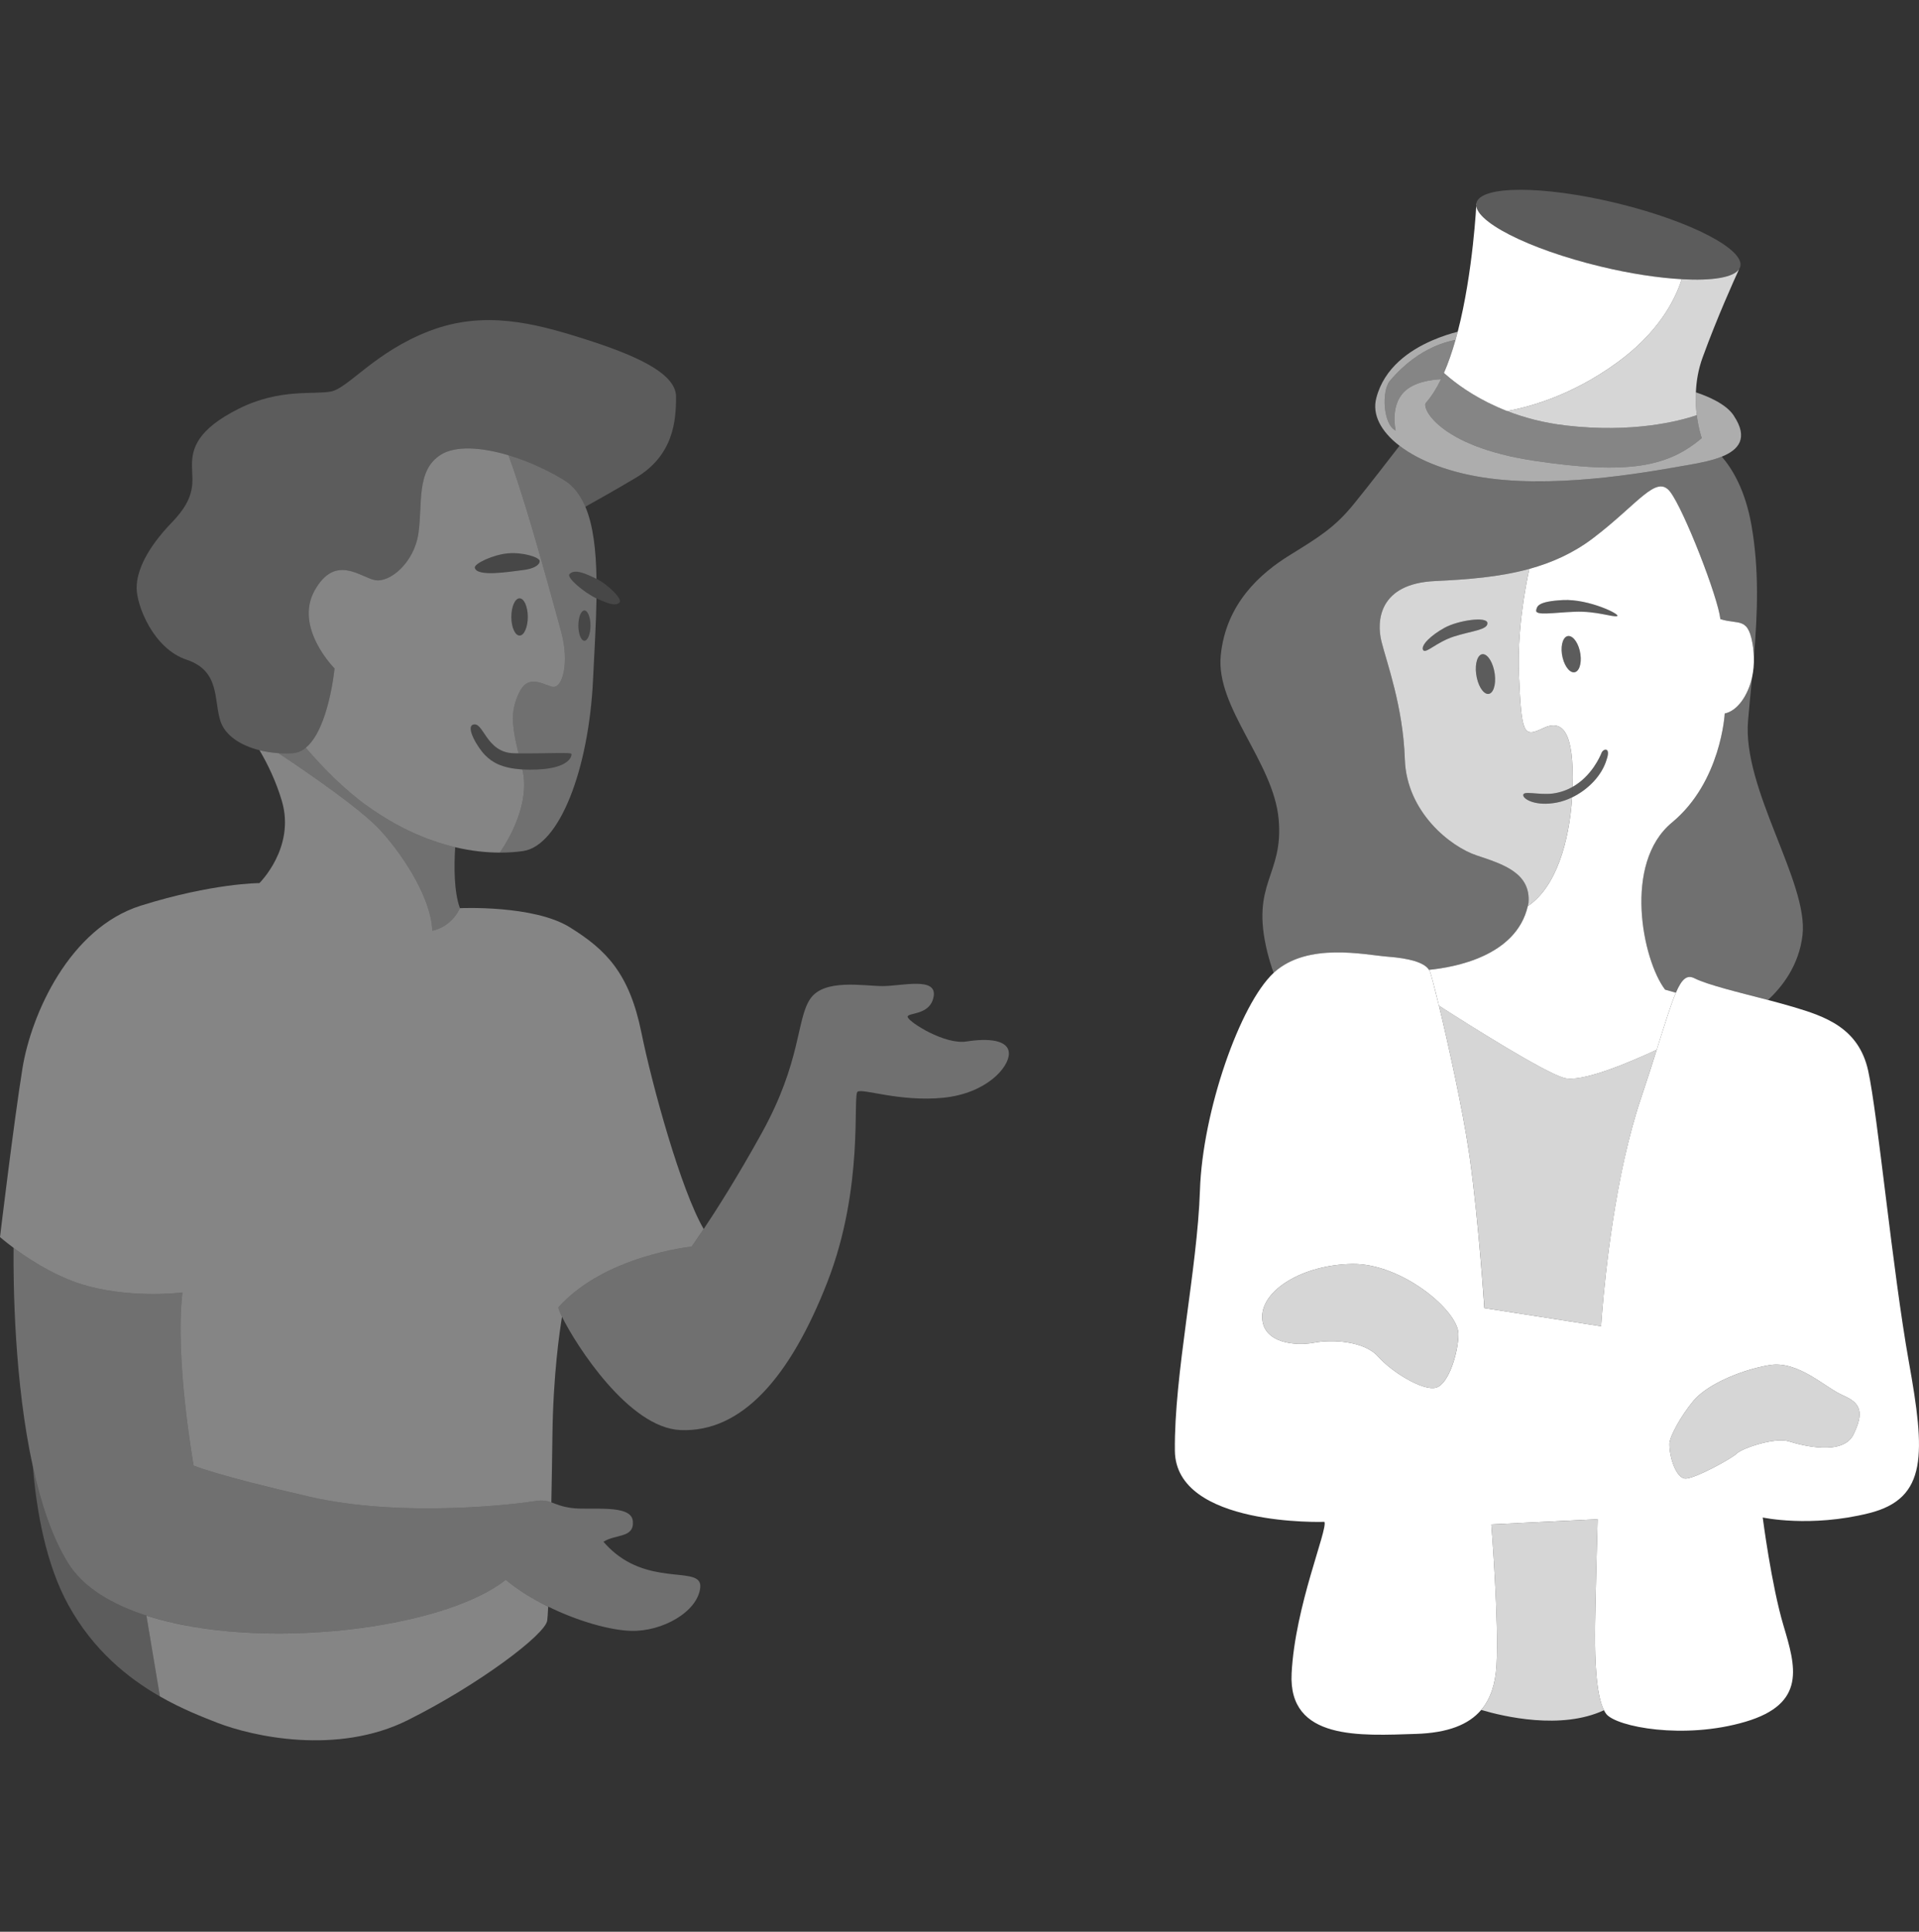
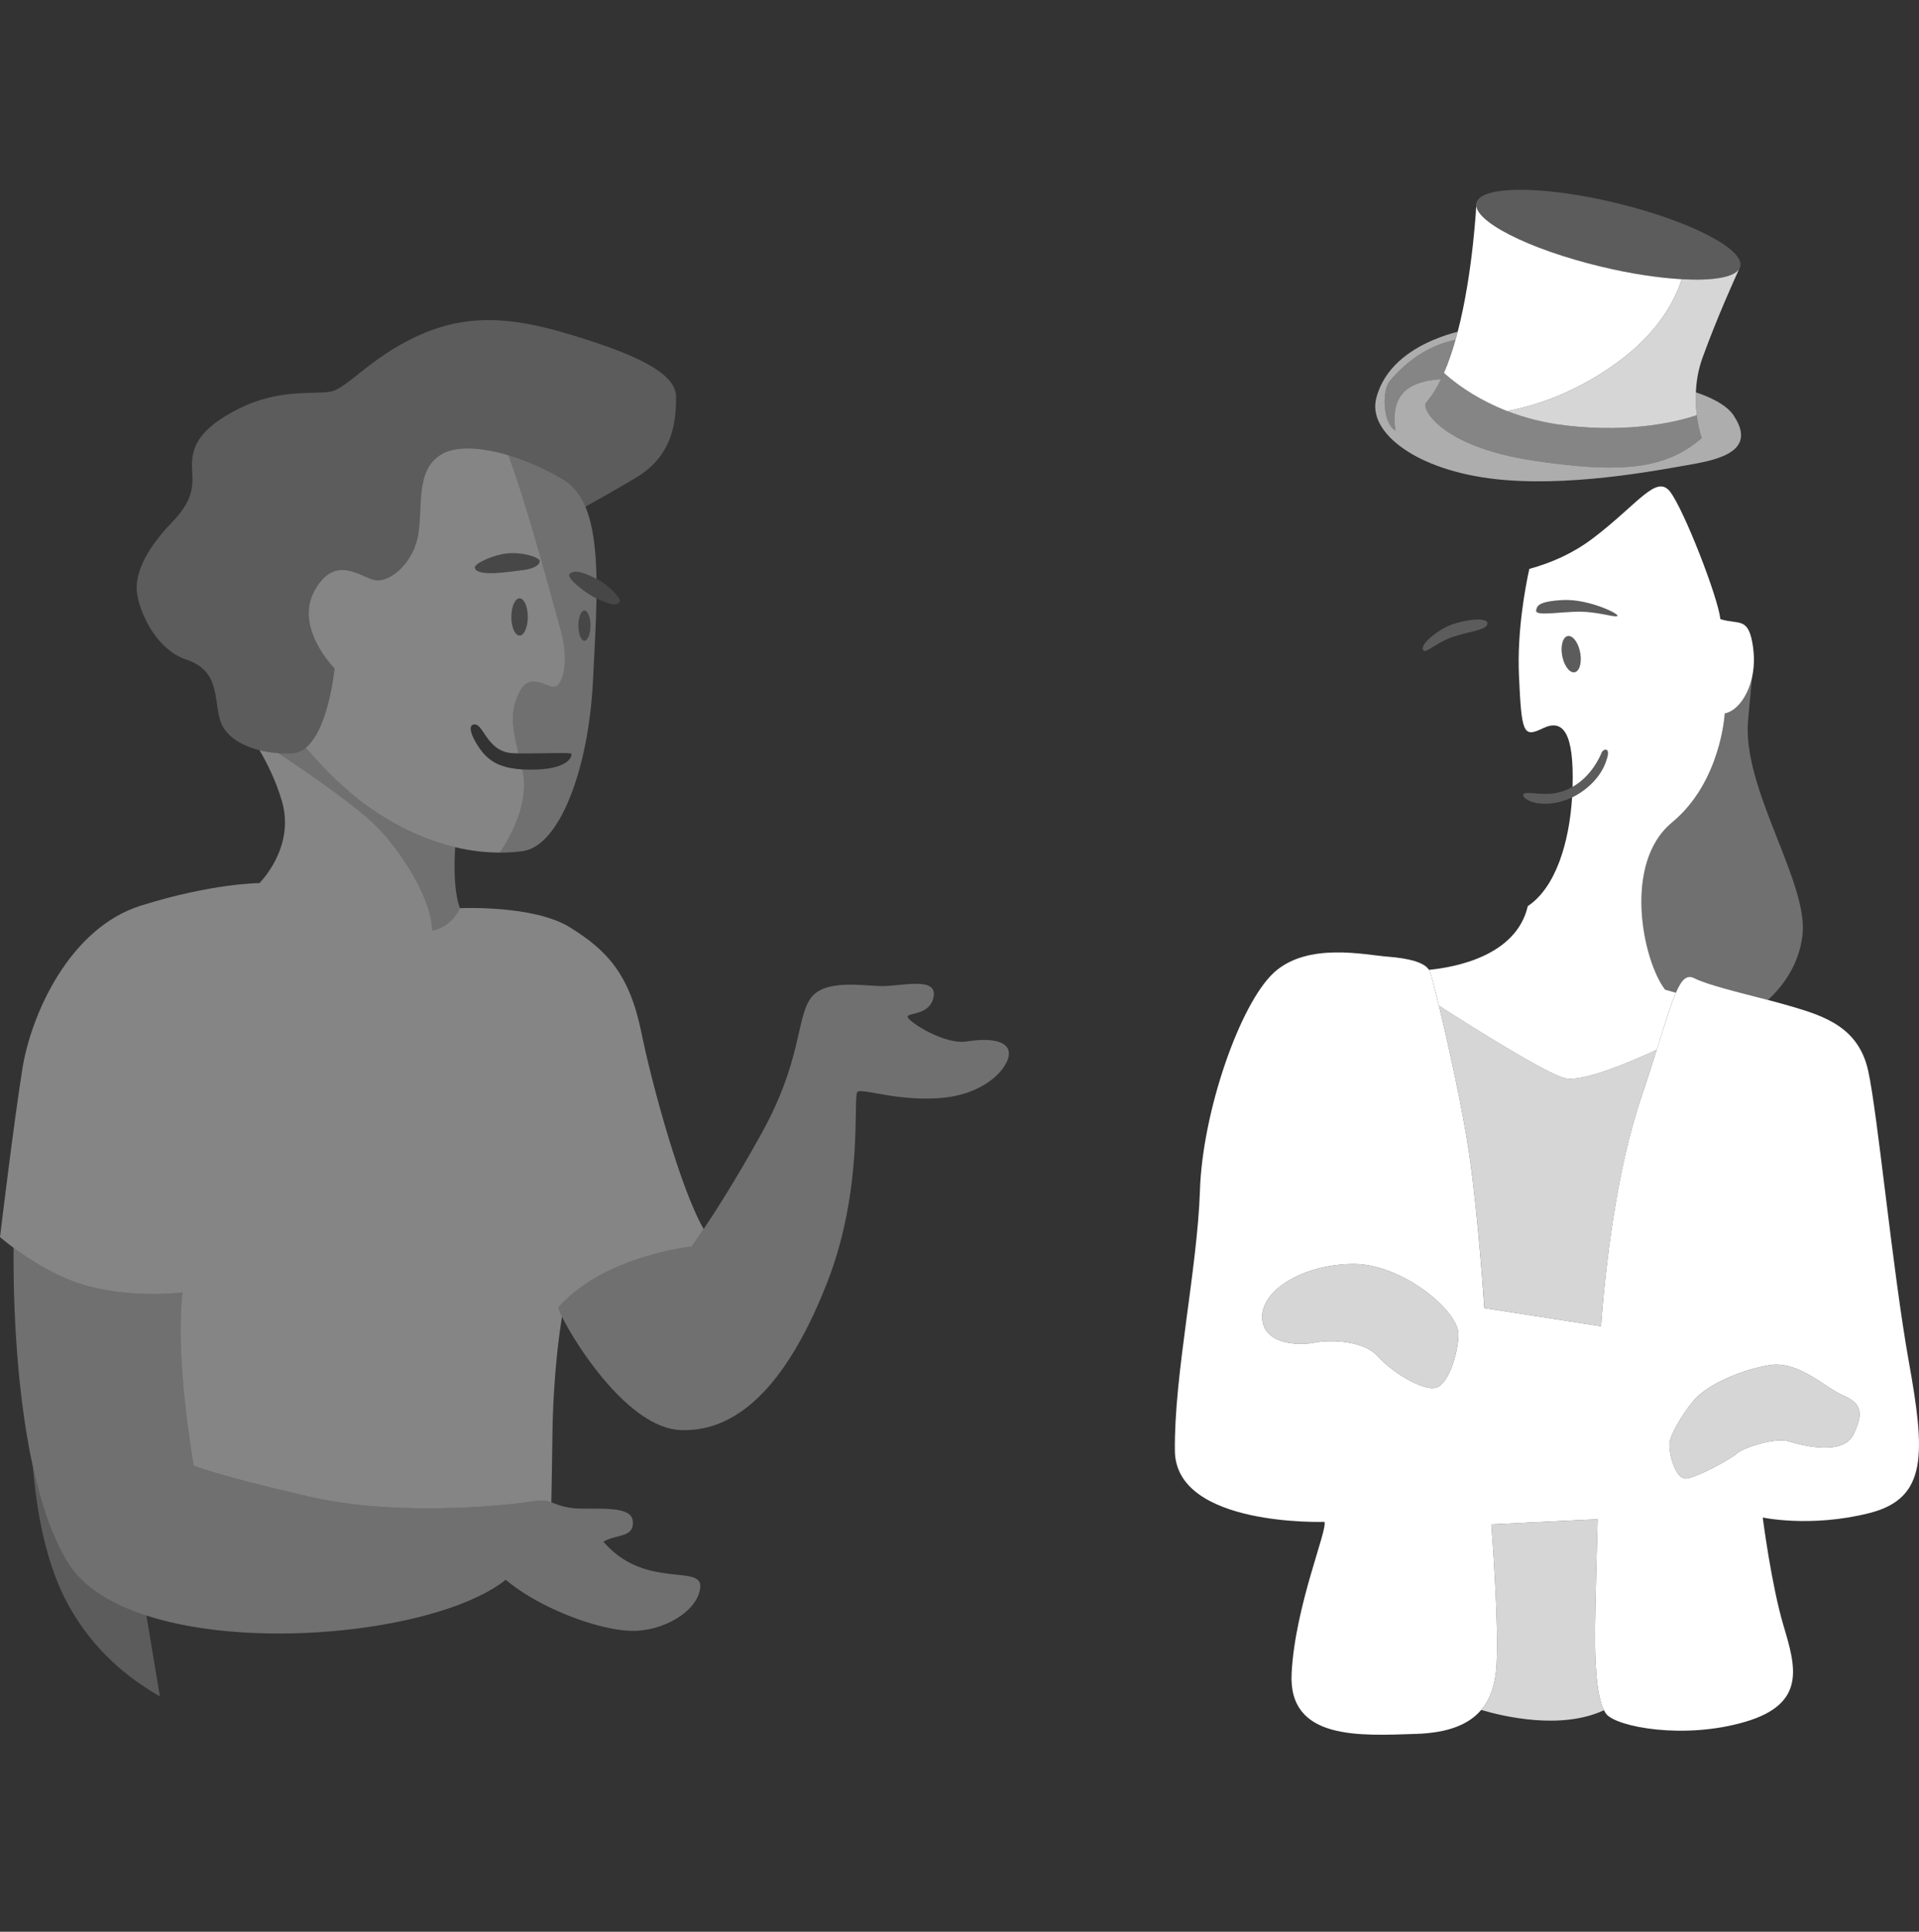
<svg xmlns="http://www.w3.org/2000/svg" fill="none" height="302" viewBox="0 0 300 302" width="300">
  <rect x="0" y="0" width="300" height="302" fill="#333333" stroke="none" />
  <g fill="#fff">
    <path d="m 227.54 53.15 c -.88 .15 -2.1 .47 -3.53 1.13 -2.01 .92 -4.41 2.51 -6.74 5.28 -1.31 1.58 -1.05 6.83 .92 7.75 0 0 -.92 -3.81 1.31 -6.04 1.56 -1.57 4.28 -1.9 5.77 -1.96 .16 -.33 .31 -.66 .46 -1 .69 -1.58 1.29 -3.33 1.81 -5.16 z" opacity=".4" />
    <path d="m 225.73 58.31 c .26 .22 .55 .47 .87 .74 1.85 1.53 4.85 3.59 9 5.21 3.99 -.73 10.36 -2.62 17.13 -7.52 6.43 -4.65 9.08 -9.66 10.18 -13.09 -3.61 -.2 -8 -.85 -12.67 -1.98 -11.39 -2.74 -20.09 -7.19 -19.43 -9.94 0 0 -.5 10.79 -2.92 20.13 -.12 .44 -.23 .86 -.35 1.29 -.52 1.83 -1.12 3.58 -1.81 5.16 z" />
    <path d="m 269.63 111.54 s -.54 10.69 -8.25 17.05 c -7.7 6.36 -4.59 21.51 -1.08 26.11 l 1.69 .5 c .94 -2.17 1.73 -2.85 2.91 -2.26 2.06 1.04 7.03 2.23 11.49 3.39 2.16 -1.99 4.85 -5.36 5.4 -10.15 .95 -8.25 -9.46 -22.87 -8.51 -33.56 .2 -2.3 .42 -4.55 .63 -6.76 -.67 3.05 -2.41 5.31 -4.28 5.68 z" opacity=".3" />
    <path d="m 263.94 72.69 c 1.71 -.3 3.65 -.66 5.23 -1.3 2.63 -1.06 4.21 -2.88 1.89 -6.38 -.02 -.02 -.02 -.04 -.04 -.07 -.6 -.89 -1.59 -1.65 -2.82 -2.31 -.91 -.49 -1.96 -.92 -3.09 -1.3 -.05 1.32 .02 2.54 .15 3.58 .27 2.17 .78 3.58 .78 3.58 -5.25 4.46 -11.41 5.77 -26.22 3.54 -7.64 -1.15 -12.07 -3.31 -14.49 -5.24 -2.28 -1.82 -2.76 -3.44 -2.42 -3.81 .88 -.99 1.66 -2.24 2.36 -3.68 -1.49 .07 -4.21 .4 -5.77 1.97 -2.23 2.23 -1.31 6.04 -1.31 6.04 -1.97 -.92 -2.23 -6.17 -.92 -7.75 2.33 -2.77 4.73 -4.36 6.74 -5.28 1.43 -.66 2.65 -.98 3.53 -1.13 .12 -.43 .23 -.86 .35 -1.29 -1.1 .28 -2.51 .72 -4.01 1.37 -3.52 1.53 -7.48 4.25 -8.71 8.96 -.7 2.56 .66 5.24 3.62 7.5 3.1 2.38 7.97 4.29 14.08 5.1 11.93 1.57 26.48 -1.32 31.07 -2.1 z" opacity=".6" />
    <path d="m 244.8 66.52 c -3.53 -.41 -6.59 -1.25 -9.2 -2.26 -4.14 -1.62 -7.14 -3.68 -9 -5.21 -.32 -.27 -.61 -.52 -.87 -.74 -.15 .34 -.3 .67 -.46 .99 -.7 1.44 -1.48 2.69 -2.36 3.68 -.34 .37 .15 1.99 2.42 3.81 2.42 1.93 6.85 4.09 14.49 5.24 14.81 2.23 20.97 .92 26.22 -3.54 0 0 -.51 -1.41 -.78 -3.58 -2.79 .94 -10 2.82 -20.46 1.61 z" opacity=".4" />
    <path d="m 262.91 43.65 c -1.1 3.43 -3.75 8.44 -10.18 13.09 -6.77 4.9 -13.14 6.79 -17.13 7.52 2.61 1.01 5.67 1.85 9.2 2.26 10.46 1.21 17.67 -.67 20.46 -1.61 -.13 -1.04 -.2 -2.25 -.14 -3.58 .07 -1.69 .36 -3.55 1.05 -5.44 2.25 -6.2 4.98 -12.24 5.71 -13.82 -.87 1.32 -4.24 1.85 -8.97 1.58 z" opacity=".8" />
    <path d="m 253.2 31.87 c -.19 -.05 -.38 -.1 -.57 -.14 -11.39 -2.75 -21.16 -2.74 -21.82 0 -.66 2.75 8.04 7.2 19.43 9.94 4.67 1.13 9.06 1.78 12.67 1.98 4.73 .27 8.1 -.26 8.97 -1.58 .08 -.13 .15 -.26 .19 -.41 .64 -2.7 -7.76 -7.04 -18.87 -9.79 z" opacity=".2" />
    <path d="m 211.38 197.6 c -7.71 .13 -14.06 4.05 -14.06 8.25 0 4.19 5.27 4.6 8.11 4.06 s 7.84 -.27 10 2.16 c 2.16 2.44 7.03 5.42 9.06 4.87 2.02 -.54 3.51 -5.65 3.51 -8.39 0 -3.65 -8.92 -11.09 -16.62 -10.95 z" opacity=".8" />
    <path d="m 288.14 218.16 c -2.84 -1.22 -7.03 -5.55 -11.62 -4.73 -4.6 .81 -9.73 3.11 -11.76 5.54 -2.03 2.44 -3.78 5.69 -3.78 6.77 0 2.2 1.08 5.28 2.43 5.41 1.35 .14 7.3 -3.11 8.11 -3.92 s 5.95 -2.57 8.11 -1.9 c 2.16 .68 8.51 2.3 10.13 -1.08 1.63 -3.38 1.22 -4.87 -1.62 -6.09 z" opacity=".8" />
    <path d="m 244.49 168.5 c -3.19 -.92 -14.39 -7.98 -19.54 -11.29 1.47 6.09 3.66 16 4.67 22.8 .06 .38 .12 .77 .17 1.17 1.39 9.93 2.27 23.32 2.27 23.32 l 18.24 2.84 s .78 -13.29 3.67 -26.23 c .71 -3.21 1.55 -6.4 2.55 -9.36 .98 -2.91 1.79 -5.45 2.48 -7.65 -4.88 2.28 -11.89 5.17 -14.51 4.4 z" opacity=".8" />
    <path d="m 274.09 101.39 c -.68 -5.14 -2.16 -3.65 -5.14 -4.6 -.4 -3.52 -5.68 -17.05 -7.84 -19.89 s -5 1.89 -12.16 7.31 c -3.06 2.3 -6.38 3.77 -9.87 4.73 -.68 3.1 -1.92 9.87 -1.62 16.65 .41 9.2 .68 9.74 3.78 8.25 3.09 -1.48 4.85 .66 4.6 9.18 3.01 -1.7 4.32 -4.8 4.53 -5.32 .27 -.68 1.48 -.95 .81 1.01 -.76 2.6 -2.98 4.77 -5.41 5.95 -.45 7 -2.52 14.05 -6.93 17 -1.8 7.83 -11.45 9.57 -15.45 9.96 .05 .08 .12 .16 .15 .24 .17 .44 .71 2.47 1.41 5.36 5.14 3.3 16.34 10.36 19.54 11.29 2.62 .76 9.63 -2.13 14.51 -4.4 1.31 -4.15 2.2 -7.07 2.99 -8.91 l -1.69 -.49 c -3.51 -4.61 -6.62 -19.76 1.08 -26.12 s 8.25 -17.05 8.25 -17.05 c 1.87 -.37 3.6 -2.63 4.28 -5.68 .21 -.98 .31 -2.04 .28 -3.14 -.02 -.44 -.05 -.88 -.11 -1.33 z m -28.06 3.72 c -.8 0 -1.62 -1.27 -1.85 -2.84 -.22 -1.57 .25 -2.84 1.04 -2.84 .8 0 1.63 1.27 1.85 2.84 s -.24 2.84 -1.04 2.84 z m 6.77 -8.79 c -.68 .2 -3.24 -.82 -6.62 -.68 -3.38 .13 -6.25 .67 -6.02 -.27 .14 -.54 .14 -1.35 4.19 -1.56 4.06 -.2 9.13 2.3 8.45 2.51 z" />
-     <path d="m 216.92 149.56 c 3.29 .25 5.72 .87 6.47 2.06 4 -.39 13.65 -2.13 15.45 -9.96 .03 -.16 .08 -.32 .11 -.49 .4 -4.73 -4.06 -6.09 -8.11 -7.44 s -10.95 -6.77 -11.22 -15.02 -2.84 -15.15 -3.65 -18.4 -.4 -9.07 8.38 -9.47 c 5.04 -.24 10.03 -.61 14.73 -1.9 3.49 -.96 6.81 -2.43 9.87 -4.73 7.16 -5.42 10 -10.15 12.16 -7.31 s 7.44 16.37 7.84 19.89 c 2.98 .95 4.46 -.54 5.14 4.6 .06 .45 .08 .89 .1 1.33 .58 -6.94 .83 -13.62 -.37 -20.54 -.96 -5.53 -2.99 -8.87 -4.65 -10.79 -1.57 .64 -3.52 1 -5.23 1.3 -4.59 .79 -19.14 3.67 -31.07 2.1 -6.11 -.81 -10.97 -2.72 -14.08 -5.1 -1.45 1.88 -4.85 6.29 -7.14 9.1 -2.97 3.66 -5.41 5.15 -10 7.99 -4.6 2.84 -10 7.57 -10.81 15.69 s 8.24 16.65 9.05 25.58 -4.46 9.88 -1.76 20.83 c .29 1.16 .62 2.22 .98 3.22 .04 -.03 .07 -.07 .11 -.1 5.27 -4.74 14.19 -2.71 17.7 -2.44 z" opacity=".3" />
-     <path d="m 245.77 124.66 c -.8 .38 -1.63 .67 -2.43 .82 -3.24 .6 -5.07 -.49 -5.2 -1.09 -.21 -.88 2.3 -.06 4.59 -.33 1.2 -.16 2.23 -.54 3.11 -1.04 .25 -8.52 -1.51 -10.66 -4.59 -9.18 -3.11 1.49 -3.38 .95 -3.79 -8.25 -.3 -6.78 .94 -13.55 1.62 -16.65 -4.7 1.29 -9.69 1.66 -14.73 1.9 -8.78 .4 -9.19 6.22 -8.38 9.47 s 3.38 10.15 3.65 18.4 c .27 8.26 7.16 13.67 11.22 15.02 4.05 1.35 8.51 2.71 8.11 7.44 -.03 .17 -.08 .33 -.11 .49 4.41 -2.95 6.48 -10 6.93 -17 z m -23.31 -23.07 c -.34 -.74 1.28 -2.3 3.38 -3.45 2.09 -1.15 6.62 -1.82 6.69 -.74 s -2.43 1.22 -5.2 2.1 c -2.78 .88 -4.53 2.85 -4.87 2.09 z m 10.17 6.9 c -.8 0 -1.63 -1.39 -1.86 -3.11 -.22 -1.72 .25 -3.11 1.05 -3.11 s 1.63 1.39 1.86 3.11 c .22 1.72 -.25 3.11 -1.05 3.11 z" opacity=".8" />
    <path d="m 245.77 124.66 c 2.43 -1.18 4.65 -3.35 5.41 -5.95 .68 -1.96 -.54 -1.69 -.81 -1.01 -.21 .52 -1.52 3.62 -4.53 5.32 v .16 c -.01 .49 -.04 .98 -.07 1.48 z" opacity=".2" />
    <path d="m 238.14 124.39 c .13 .6 1.96 1.69 5.2 1.09 .8 -.16 1.63 -.44 2.43 -.82 .03 -.5 .05 -.99 .07 -1.48 0 -.06 0 -.11 0 -.16 -.88 .5 -1.91 .88 -3.11 1.04 -2.3 .27 -4.8 -.55 -4.59 .33 z" opacity=".2" />
    <path d="m 232.53 97.4 c -.07 -1.08 -4.6 -.41 -6.69 .74 -2.1 1.15 -3.72 2.71 -3.38 3.45 .34 .76 2.09 -1.21 4.87 -2.09 2.77 -.88 5.27 -1.02 5.2 -2.1 z" opacity=".2" />
    <path d="m 244.35 93.81 c -4.05 .21 -4.05 1.02 -4.19 1.56 -.23 .94 2.64 .4 6.02 .27 3.38 -.14 5.94 .88 6.62 .68 .68 -.21 -4.39 -2.71 -8.45 -2.51 z" opacity=".2" />
-     <path d="m 231.82 102.27 c -.8 0 -1.27 1.39 -1.05 3.11 .23 1.72 1.06 3.12 1.86 3.12 s 1.27 -1.4 1.05 -3.12 c -.23 -1.71 -1.06 -3.11 -1.86 -3.11 z" opacity=".2" />
    <path d="m 245.22 99.43 c -.79 0 -1.26 1.27 -1.04 2.84 .23 1.57 1.05 2.84 1.85 2.84 s 1.26 -1.27 1.04 -2.84 -1.05 -2.84 -1.85 -2.84 z" opacity=".2" />
    <path d="m 10.68 244.41 c -2.5 -3.99 -4.27 -9.34 -5.54 -15.07 .59 7.02 2.05 15.23 5.54 21.57 3.9 7.1 9.36 11.46 14.32 14.3 l -2.11 -12.64 c -5.49 -1.77 -9.89 -4.44 -12.21 -8.16 z" opacity=".2" />
    <path d="m 88.12 75.01 c -2.66 -1.61 -5.7 -2.96 -8.63 -3.84 .84 2.24 1.8 5.21 2.78 8.39 2.33 7.62 4.69 16.42 5.44 19.12 1.35 4.87 .27 9.2 -1.48 8.66 -1.76 -.54 -3.79 -1.89 -5.14 1.09 -1.19 2.61 -1.23 4.39 -.03 9.35 4.11 .05 8.18 -.2 8.27 .08 .11 .31 -.3 2.24 -5.37 2.44 -.85 .03 -1.6 .03 -2.29 -.01 1.23 5.24 -2.03 10.81 -3.53 13 1.32 .01 2.54 -.08 3.63 -.24 5.67 -.81 10.27 -12.71 10.94 -26.79 .21 -4.4 .48 -8.73 .54 -12.71 -2.01 -.96 -4.7 -3.26 -4.22 -3.79 .79 -.89 2.63 -.05 4.22 .74 -.07 -4.48 -.51 -8.38 -1.74 -11.28 -.78 -1.84 -1.87 -3.29 -3.39 -4.21 z m 3.24 20.43 c .52 0 .95 1.06 .95 2.36 0 1.31 -.43 2.37 -.95 2.37 s -.94 -1.06 -.94 -2.37 c 0 -1.3 .42 -2.36 .94 -2.36 z" opacity=".3" />
    <path d="m 47.8 116.9 c -.62 .5 -1.32 .82 -2.12 .86 -.73 .04 -1.44 .03 -2.14 -.01 4.27 2.83 12.92 8.75 15.93 12.06 4.05 4.46 7.97 10.95 8.11 15.69 0 0 2.83 -.4 4.32 -3.52 -.95 -2.6 -.92 -6.63 -.74 -9.53 -4.2 -1 -8.89 -2.96 -13.72 -6.43 -3.63 -2.62 -6.94 -5.97 -9.64 -9.12 z" opacity=".3" />
    <path d="m 45.68 117.76 c .79 -.04 1.5 -.36 2.12 -.86 3.62 -2.95 4.5 -12.4 4.5 -12.4 s -6.35 -6.36 -3.1 -12.18 c 3.24 -5.81 7.16 -2.02 9.46 -1.62 2.29 .41 6.08 -2.71 6.75 -7.31 .68 -4.6 -.4 -9.87 3.52 -12.31 2.31 -1.44 6.32 -1.17 10.56 .09 2.93 .88 5.97 2.23 8.63 3.83 1.52 .93 2.61 2.38 3.39 4.22 1.84 -1.02 4.59 -2.57 7.83 -4.49 5.95 -3.51 6.35 -8.93 6.35 -12.71 0 -3.79 -6.76 -6.63 -14.46 -9.07 s -15.54 -4.47 -24.06 -1.22 c -8.51 3.25 -12.7 8.93 -15.4 9.47 -2.71 .55 -7.98 -.54 -14.47 2.71 -6.48 3.25 -7.29 6.22 -7.29 8.8 0 2.57 .81 4.87 -3.11 8.93 s -5.54 7.57 -5.54 10.28 2.56 9.47 7.84 11.23 c 5.27 1.76 4.19 6.36 5.27 9.61 .71 2.15 3.04 3.77 6.11 4.53 .93 .23 1.92 .39 2.96 .46 .7 .04 1.41 .05 2.14 .01 z" opacity=".2" />
    <path d="m 81.67 120.29 c -3.37 -.2 -4.81 -1.21 -5.82 -2.22 -1.21 -1.22 -3.04 -4.37 -1.92 -4.77 1.66 -.61 2.02 4.36 6.38 4.46 .25 .01 .5 .01 .75 .02 -1.2 -4.96 -1.15 -6.74 .03 -9.35 1.35 -2.98 3.38 -1.63 5.14 -1.09 1.75 .54 2.83 -3.79 1.48 -8.66 -.75 -2.7 -3.11 -11.5 -5.44 -19.12 -.98 -3.18 -1.94 -6.15 -2.78 -8.39 -4.24 -1.26 -8.25 -1.53 -10.56 -.09 -3.92 2.44 -2.84 7.71 -3.52 12.31 -.67 4.6 -4.46 7.72 -6.75 7.31 -2.3 -.41 -6.22 -4.19 -9.47 1.62 -3.24 5.82 3.11 12.18 3.11 12.18 s -.89 9.45 -4.5 12.4 c 2.7 3.15 6 6.5 9.64 9.12 4.83 3.47 9.52 5.43 13.72 6.43 2.54 .6 4.89 .84 6.98 .84 1.5 -2.19 4.76 -7.76 3.53 -13 z m -.44 -20.93 c -.71 0 -1.29 -1.3 -1.29 -2.91 s .58 -2.91 1.29 -2.91 c .7 0 1.28 1.3 1.28 2.91 s -.58 2.91 -1.28 2.91 z m -1.83 -12.85 c 2.33 -.21 4.97 .61 4.97 1.21 0 .61 -.91 1.22 -2.74 1.42 -1.82 .21 -7.14 1.13 -7.4 -.4 -.1 -.61 2.84 -2.03 5.17 -2.23 z" opacity=".4" />
    <path d="m 87.31 204.36 c 7.3 -8.12 20.81 -9.47 20.81 -9.47 s .69 -.95 1.89 -2.75 c -3.55 -6.05 -8.08 -22.53 -9.73 -30.67 -1.89 -9.34 -5.54 -12.99 -11.21 -16.51 -5.68 -3.52 -17.17 -2.98 -17.17 -2.98 -1.49 3.12 -4.32 3.52 -4.32 3.52 -.14 -4.73 -4.06 -11.23 -8.11 -15.69 -3.01 -3.31 -11.66 -9.23 -15.93 -12.06 -1.04 -.07 -2.04 -.23 -2.97 -.46 1.24 2.1 2.57 4.81 3.49 7.92 2.16 7.3 -3.51 12.85 -3.51 12.85 s -7.3 0 -18.52 3.52 -17.16 17.05 -18.52 25.44 c -1.35 8.38 -3.51 26.38 -3.51 26.38 s .8 .7 2.12 1.68 c 2.53 1.87 7.01 4.79 11.8 6.03 7.3 1.9 14.6 .95 14.6 .95 -1.22 10.42 1.75 27.06 1.75 27.06 s 3.38 1.49 18.11 4.87 c 14.74 3.39 32.85 1.09 35.28 .68 1.16 -.19 1.83 -.05 2.53 .2 .07 -3.47 .13 -7.05 .17 -10.35 .11 -9.62 1.15 -16.55 1.5 -18.66 -.42 -.86 -.62 -1.42 -.55 -1.5 z" opacity=".4" />
    <path d="m 151.1 162.82 c -3.38 .54 -8.92 -2.98 -9.19 -3.79 s 3.51 -.13 4.05 -3.25 c .55 -3.11 -5 -1.62 -7.97 -1.62 s -9.19 -1.22 -11.35 2.03 -1.35 9.74 -7.57 20.97 c -3.84 6.95 -7.12 12.07 -9.06 14.98 -1.19 1.8 -1.89 2.75 -1.89 2.75 s -13.51 1.35 -20.81 9.47 c -.07 .08 .13 .64 .55 1.5 2.2 4.47 10.46 17.37 18.51 17.71 9.59 .41 17.16 -8.25 22.97 -23.13 5.81 -14.89 3.92 -29.23 4.73 -29.77 s 6.62 1.62 13.38 .95 c 6.76 -.68 10.27 -4.74 10.27 -6.9 0 -2.17 -3.24 -2.44 -6.62 -1.9 z" opacity=".3" />
-     <path d="m 73.93 113.3 c -1.12 .4 .71 3.55 1.92 4.77 1.02 1.01 2.46 2.02 5.82 2.22 .69 .04 1.44 .05 2.29 .01 5.07 -.2 5.48 -2.13 5.38 -2.43 -.1 -.29 -4.16 -.04 -8.28 -.09 -.25 -.01 -.5 -.01 -.75 -.02 -4.35 -.1 -4.72 -5.07 -6.38 -4.46 z" opacity=".1" />
    <path d="m 81.63 89.14 c 1.83 -.2 2.74 -.81 2.74 -1.42 0 -.6 -2.64 -1.42 -4.97 -1.21 -2.33 .2 -5.27 1.62 -5.17 2.23 .26 1.53 5.58 .61 7.4 .4 z" opacity=".1" />
    <path d="m 93.39 90.57 c -.05 -.03 -.09 -.05 -.14 -.07 -1.59 -.8 -3.43 -1.63 -4.22 -.75 -.48 .54 2.21 2.84 4.22 3.79 .05 .02 .09 .05 .14 .07 2.02 .91 2.84 1.11 3.44 .61 .61 -.51 -1.82 -2.84 -3.44 -3.66 z" opacity=".1" />
    <path d="m 81.23 93.54 c -.71 0 -1.29 1.31 -1.29 2.91 0 1.61 .58 2.91 1.29 2.91 s 1.28 -1.3 1.28 -2.91 c 0 -1.6 -.57 -2.91 -1.28 -2.91 z" opacity=".1" />
    <path d="m 91.36 100.17 c .52 0 .95 -1.06 .95 -2.36 0 -1.31 -.43 -2.37 -.95 -2.37 s -.94 1.06 -.94 2.37 c 0 1.3 .42 2.36 .94 2.36 z" opacity=".1" />
-     <path d="m 22.89 252.58 l 2.11 12.63 c 3.44 1.97 6.65 3.21 8.92 4.1 5.54 2.16 18.79 5.14 29.87 -.41 11.08 -5.54 21.49 -13.39 21.76 -15.56 .05 -.37 .1 -1.12 .15 -2.16 -2.4 -1.18 -4.72 -2.59 -6.64 -4.2 -9.87 7.83 -38.67 11.25 -56.17 5.6 z" opacity=".4" />
    <path d="m 83.66 234.67 c -2.43 .41 -20.54 2.71 -35.28 -.68 -14.73 -3.38 -18.11 -4.87 -18.11 -4.87 s -2.97 -16.64 -1.75 -27.06 c 0 0 -7.3 .95 -14.6 -.95 -4.79 -1.24 -9.27 -4.16 -11.8 -6.03 -.05 5.62 .11 20.98 3.03 34.26 1.26 5.73 3.03 11.08 5.53 15.07 2.32 3.72 6.72 6.39 12.21 8.16 17.5 5.66 46.3 2.24 56.17 -5.59 1.93 1.61 4.24 3.02 6.64 4.19 4.69 2.31 9.74 3.71 12.96 3.79 4.87 .14 10.41 -2.97 10.81 -6.76 .37 -3.43 -7.03 -.32 -13.24 -5.33 -.65 -.52 -1.28 -1.13 -1.89 -1.84 1.89 -1.22 4.86 -.54 4.59 -3.25 s -6.62 -1.62 -9.6 -2.03 c -1.55 -.21 -2.37 -.61 -3.14 -.88 -.7 -.25 -1.37 -.4 -2.53 -.2 z" opacity=".3" />
    <path d="m 249.76 237.51 l -16.62 .81 s 1.21 15.29 .81 22.06 c -.18 2.89 -.92 5.21 -2.39 6.94 3.43 1.02 12.48 3.18 19.19 .05 -1.28 -2.48 -1.4 -8.24 -1.4 -11.73 0 -3.79 .41 -18.13 .41 -18.13 z" opacity=".8" />
    <path d="m 298.41 212.89 c -2.56 -14.35 -4.86 -38.7 -6.35 -45.47 -1.48 -6.76 -6.76 -8.52 -11.76 -10.01 -1.18 -.35 -2.52 -.71 -3.91 -1.08 -4.46 -1.16 -9.43 -2.35 -11.49 -3.39 -1.18 -.59 -1.97 .09 -2.91 2.26 -.79 1.84 -1.68 4.76 -2.99 8.9 -.69 2.2 -1.5 4.74 -2.48 7.65 -1 2.96 -1.84 6.15 -2.56 9.36 -2.88 12.94 -3.66 26.23 -3.66 26.23 l -18.25 -2.84 s -.87 -13.39 -2.26 -23.32 c -.06 -.4 -.11 -.79 -.17 -1.17 -1.01 -6.8 -3.2 -16.71 -4.67 -22.8 -.7 -2.88 -1.24 -4.91 -1.41 -5.35 -.04 -.09 -.1 -.16 -.15 -.24 -.75 -1.19 -3.18 -1.81 -6.47 -2.06 -3.52 -.27 -12.44 -2.3 -17.71 2.44 -.03 .03 -.07 .06 -.1 .1 -5.25 4.86 -11.12 21.63 -11.52 33.99 -.41 12.45 -4.06 28.82 -3.92 40.73 s 23.38 11.1 23.38 11.1 c .54 1.21 -4.59 13.12 -5.13 23.68 -.55 10.55 10.81 9.74 19.46 9.47 4.95 -.16 8.21 -1.43 10.18 -3.75 1.47 -1.73 2.21 -4.05 2.39 -6.94 .4 -6.77 -.81 -22.06 -.81 -22.06 l 16.62 -.81 s -.41 14.34 -.41 18.13 c 0 3.48 .12 9.24 1.4 11.73 .11 .22 .23 .42 .36 .59 1.62 2.02 12.16 4.05 21.76 1.21 s 7.84 -8.66 5.95 -15.02 c -1.9 -6.36 -3.25 -16.91 -3.25 -16.91 s 7.44 1.62 16.63 -.68 8.78 -9.33 6.21 -23.68 z m -82.98 -.82 c -2.16 -2.43 -7.16 -2.7 -10 -2.16 s -8.11 .13 -8.11 -4.06 c 0 -4.2 6.35 -8.12 14.06 -8.25 7.7 -.14 16.62 7.3 16.62 10.96 0 2.74 -1.49 7.84 -3.51 8.38 -2.03 .55 -6.9 -2.43 -9.06 -4.87 z m 74.33 12.18 c -1.62 3.38 -7.97 1.76 -10.13 1.08 -2.16 -.67 -7.3 1.09 -8.11 1.9 s -6.76 4.06 -8.11 3.92 c -1.35 -.13 -2.43 -3.21 -2.43 -5.41 0 -1.08 1.75 -4.33 3.78 -6.77 2.03 -2.43 7.16 -4.73 11.76 -5.54 4.59 -.82 8.78 3.51 11.62 4.73 s 3.25 2.71 1.62 6.09 z" />
  </g>
</svg>